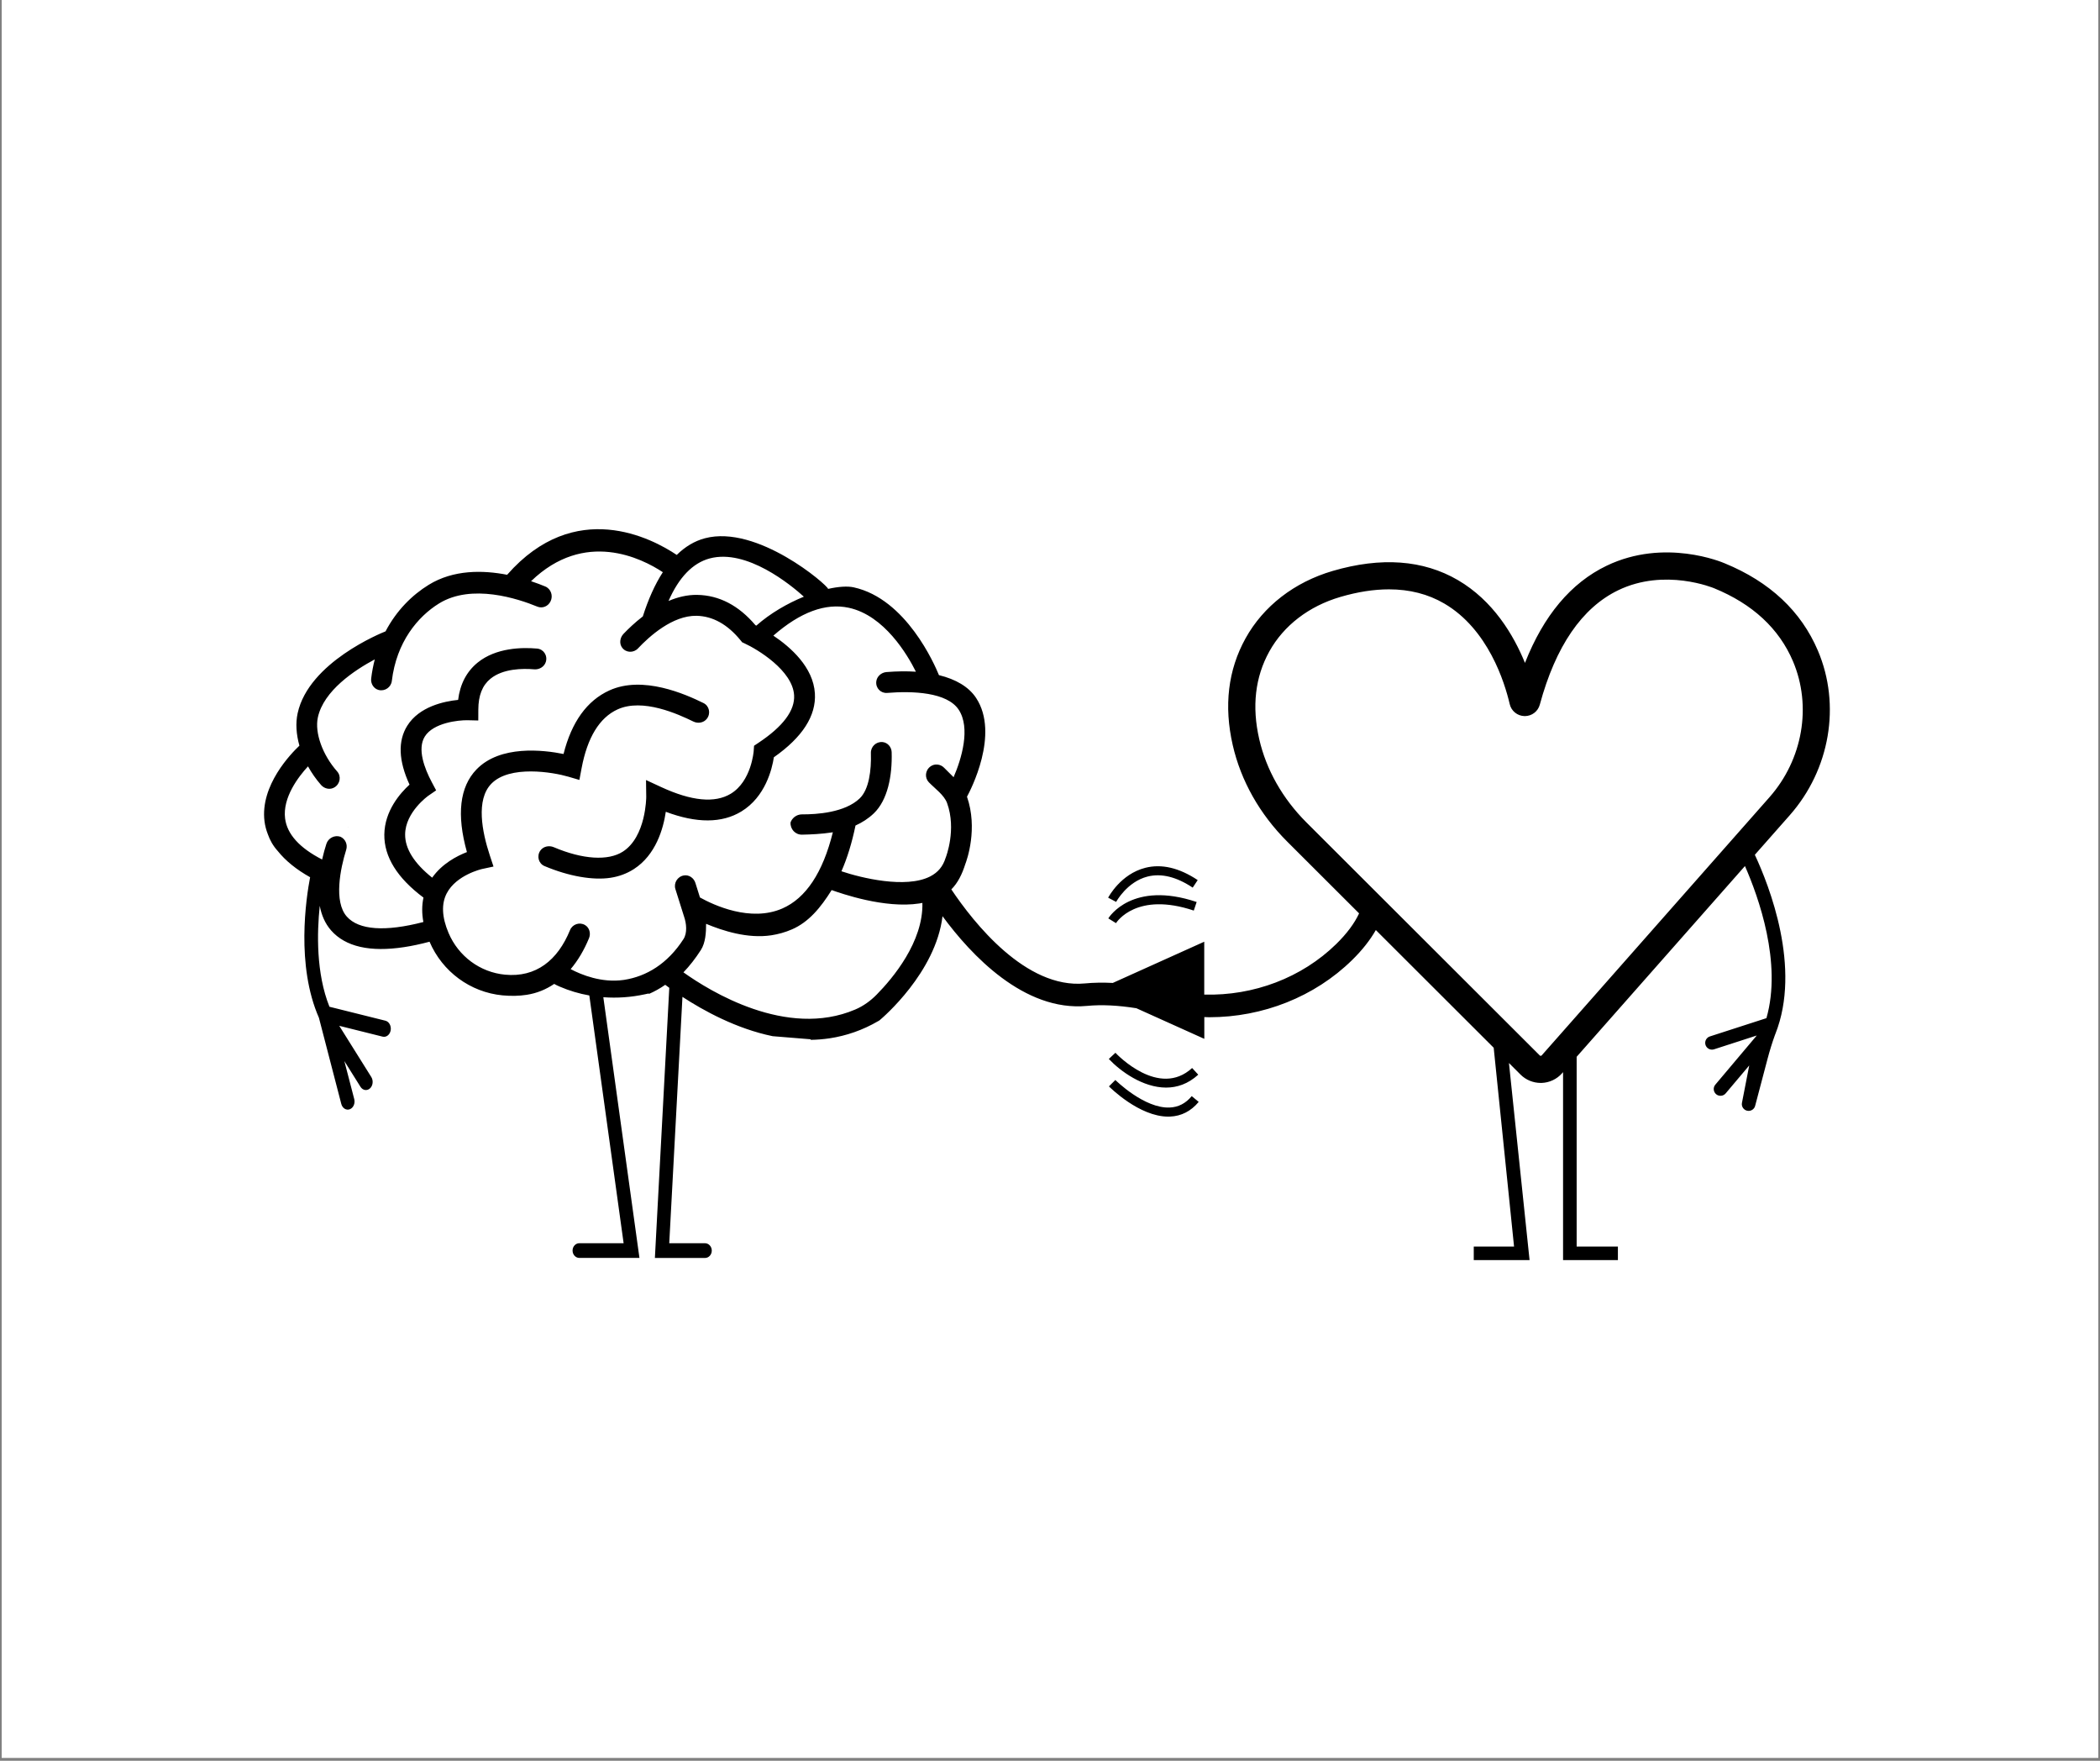
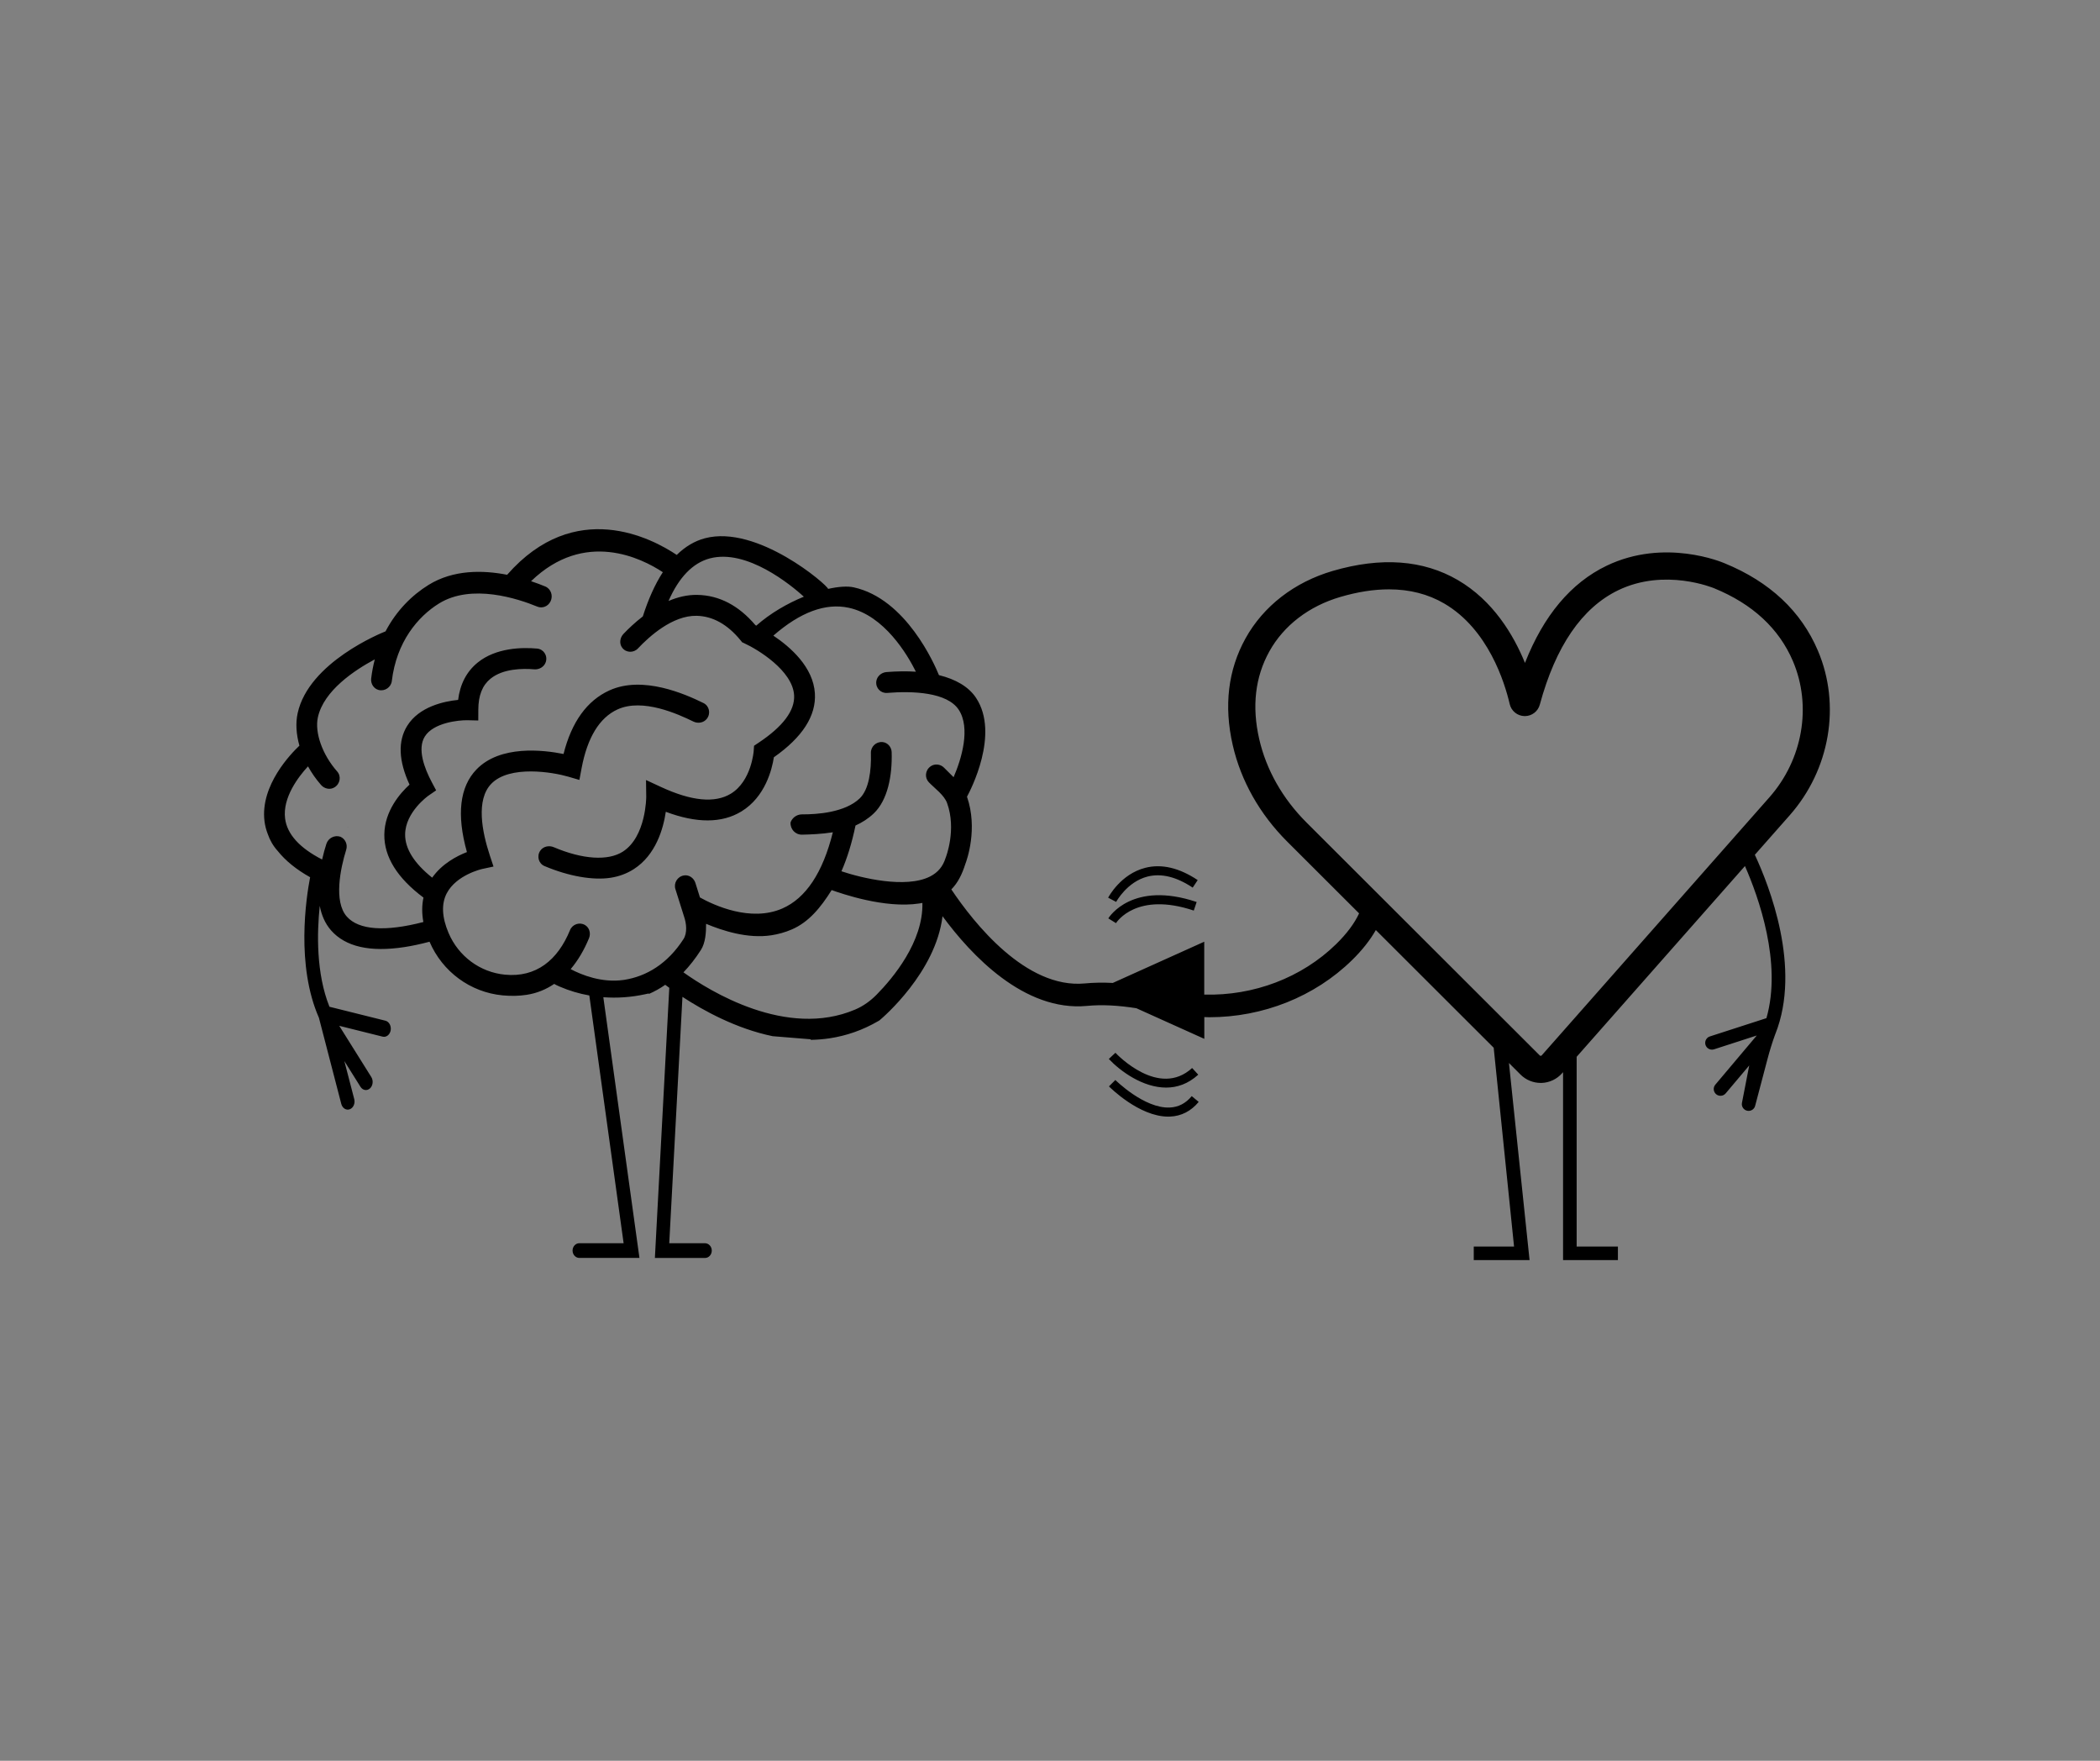
<svg xmlns="http://www.w3.org/2000/svg" width="940" zoomAndPan="magnify" viewBox="0 0 705 591" height="788" preserveAspectRatio="xMidYMid meet" version="1.0">
  <rect x="0" y="0" width="705" height="591" fill="#808080" stroke="none" />
  <defs>
    <clipPath id="58ab05fa33">
-       <path d="M 0.594 0 L 704.402 0 L 704.402 590 L 0.594 590 Z M 0.594 0 " clip-rule="nonzero" />
-     </clipPath>
+       </clipPath>
    <clipPath id="85047fcd86">
      <path d="M 88 177 L 615 177 L 615 422.973 L 88 422.973 Z M 88 177 " clip-rule="nonzero" />
    </clipPath>
  </defs>
  <g clip-path="url(#58ab05fa33)">
-     <path fill="#ffffff" d="M 0.594 0 L 704.406 0 L 704.406 590 L 0.594 590 Z M 0.594 0 " fill-opacity="1" fill-rule="nonzero" />
-     <path fill="#ffffff" d="M 0.594 0 L 704.406 0 L 704.406 590 L 0.594 590 Z M 0.594 0 " fill-opacity="1" fill-rule="nonzero" />
-   </g>
+     </g>
  <g clip-path="url(#85047fcd86)">
    <path fill="#000000" d="M 267.777 273.445 L 267.777 273.465 Z M 116.844 277.641 C 116.898 277.66 116.953 277.66 117.004 277.684 L 116.684 277.555 C 116.75 277.574 116.789 277.605 116.844 277.641 Z M 600.844 273.629 L 589.125 286.906 C 593.988 297.336 604.82 324.836 596.035 346.992 L 595.898 347.336 C 594.941 349.977 594.117 352.652 593.402 355.359 L 589.266 371.023 C 589.031 372.254 587.832 373.066 586.598 372.82 C 585.367 372.586 584.555 371.387 584.801 370.156 L 587.242 357.617 L 579.336 366.988 C 578.523 367.953 577.086 368.07 576.133 367.27 C 575.172 366.453 575.051 365.02 575.855 364.07 L 589.77 347.559 L 575.32 352.234 C 574.098 352.555 572.855 351.828 572.535 350.621 C 572.215 349.398 572.941 348.16 574.152 347.836 L 593.016 341.738 C 598.328 323.207 590.348 301.016 585.805 290.684 L 529.305 354.707 L 529.305 418.398 L 543.152 418.398 L 543.152 422.945 L 524.742 422.945 L 524.742 359.863 L 524.398 360.25 C 522.664 362.219 520.156 363.395 517.531 363.48 C 517.438 363.48 517.328 363.48 517.234 363.48 C 514.715 363.48 512.262 362.473 510.473 360.688 L 506.574 356.793 L 513.496 422.938 L 494.762 422.938 L 494.762 418.391 L 508.289 418.391 L 501.453 351.668 L 461.887 312.168 C 459.961 315.547 457.305 318.93 453.906 322.254 C 441.332 334.582 423.926 341.43 405.973 341.43 C 405.418 341.43 404.859 341.387 404.305 341.375 L 404.305 348.684 L 381.5 338.41 C 375.383 337.438 369.91 337.148 364.898 337.629 C 343.805 339.609 325.984 320.523 316.418 307.523 C 314.137 326.418 296.324 341.578 295.434 342.328 L 295.199 342.52 L 294.941 342.668 C 289.562 345.824 284.047 347.656 278.586 348.492 C 276.434 348.82 274.289 348.984 272.16 349.023 L 272.18 348.832 L 259.402 347.793 C 247.199 345.293 236.137 339.184 229.109 334.594 L 224.676 417.285 L 236.672 417.285 C 237.926 417.285 238.953 418.391 238.953 419.758 C 238.953 421.129 237.938 422.23 236.672 422.23 L 219.855 422.23 L 224.688 331.555 C 224.184 331.191 223.723 330.848 223.324 330.547 C 221.57 331.777 219.738 332.785 217.84 333.617 L 217.809 333.445 L 216.512 333.727 C 211.887 334.73 207.184 335.062 202.547 334.711 L 214.672 422.219 L 194.5 422.219 C 193.25 422.219 192.219 421.117 192.219 419.746 C 192.219 418.379 193.238 417.277 194.5 417.277 L 209.359 417.277 L 197.844 334.121 C 194.438 333.523 191.105 332.539 187.914 331.156 C 187.121 330.816 186.48 330.504 186.051 330.246 C 183.285 332.121 180.203 333.383 176.816 333.906 C 174.27 334.305 171.57 334.355 168.707 334.09 C 157.902 333.051 148.52 326.16 144.203 316.082 C 141.203 316.875 138.363 317.496 135.719 317.891 C 124.234 319.645 116 317.785 111.156 312.293 C 109.102 309.961 107.922 307.094 107.344 304.035 C 106.391 313.152 106.113 326.719 110.602 337.91 L 129.387 342.594 C 130.621 342.906 131.41 344.352 131.156 345.824 C 130.898 347.301 129.688 348.254 128.457 347.945 L 113.887 344.309 L 124.652 361.5 C 125.402 362.711 125.199 364.422 124.203 365.32 C 123.195 366.23 121.773 365.984 121.012 364.773 L 115.602 356.141 L 118.922 368.906 C 119.297 370.348 118.621 371.879 117.422 372.316 C 116.223 372.766 114.949 371.965 114.574 370.52 L 107.066 341.609 C 99.332 324.02 102.758 301.465 104.109 294.438 C 99.547 291.891 95.859 288.918 93.246 285.641 C 91.641 283.867 90.582 281.93 89.906 279.973 C 89.359 278.57 88.984 277.148 88.801 275.691 C 87.262 263.539 97.852 252.785 100.52 250.281 C 99.449 246.492 99.191 242.738 99.922 239.398 C 103.648 222.258 128.133 212.426 129.43 211.914 C 133.105 204.906 138.352 199.727 143.902 196.305 C 152.203 191.18 162.09 191.328 170.25 192.922 C 193.066 166.922 218.957 180.727 227.191 186.258 C 229.988 183.516 233.125 181.602 236.629 180.672 C 254.238 175.984 277.793 196.367 278.008 197.66 C 281.477 196.883 284.496 196.676 286.598 197.137 C 304.207 200.98 313.781 223.074 315.219 226.605 C 320.863 227.984 325.223 230.508 327.695 234.266 C 335.688 246.398 325.727 265.41 324.633 267.41 C 328.34 278.109 324.621 288.594 324.055 290.062 C 323.027 293.312 321.613 296.289 319.375 298.523 C 326.852 309.672 344.375 331.949 364.168 330.086 C 367.18 329.797 370.305 329.754 373.582 329.918 L 404.281 316.082 L 404.281 333.832 C 420.863 334.281 437.027 328.172 448.586 316.863 C 452.152 313.363 454.723 309.918 456.266 306.57 L 432.133 282.477 C 422.91 273.273 416.59 262.082 413.848 250.098 C 410.828 236.918 412.273 224.871 418.141 214.266 C 424.141 203.441 434.543 195.395 447.418 191.629 C 463.656 186.879 477.793 187.914 489.438 194.707 C 501.293 201.633 508.129 213.113 511.953 222.504 C 518.219 206.574 527.41 195.629 539.371 189.883 C 558.867 180.523 578.211 188.727 579.027 189.082 C 594.109 195.266 604.66 205.129 610.293 218.387 C 618.07 236.641 614.352 258.316 600.844 273.629 Z M 224.43 201.719 C 227.461 200.422 230.727 199.609 234.102 199.672 C 241.449 199.801 248.004 203.227 253.605 209.836 C 253.691 209.879 253.801 209.934 253.906 209.988 C 258.586 205.848 264.34 202.531 269.867 200.273 C 265.527 196.355 250.715 184.117 238.258 187.434 C 232.57 188.965 227.93 193.758 224.43 201.719 Z M 229.465 315.184 C 230.781 313.129 230.449 309.953 229.656 307.672 L 226.742 298.418 C 226.109 296.418 227.395 294.211 229.582 293.84 C 231.305 293.539 232.922 294.684 233.449 296.332 L 234.988 301.23 C 239.617 303.809 251.957 309.578 262.625 304.934 C 270.551 301.488 276.238 292.875 279.602 279.34 C 279.484 279.363 279.367 279.383 279.25 279.406 C 275.918 279.918 272.16 280.102 269.266 280.152 C 266.973 280.195 265.25 278.27 265.398 276.047 C 265.656 275.309 266.129 274.688 266.719 274.215 L 266.762 273.969 C 266.75 274.043 266.75 274.121 266.738 274.195 C 267.434 273.66 268.293 273.34 269.223 273.34 C 274.246 273.371 283.664 272.738 288.621 267.969 C 291.727 264.98 292.551 258.637 292.371 252.742 C 292.305 250.656 294.074 248.879 296.27 249.07 C 297.992 249.223 299.301 250.742 299.344 252.473 C 299.578 260.445 297.992 268.555 293.344 273.008 C 291.492 274.781 289.395 276.09 287.207 277.082 C 286.008 282.883 284.434 287.996 282.484 292.438 C 289.113 294.672 304.035 298.309 312.195 294.211 L 312.336 294.137 C 314.895 292.812 316.566 290.801 317.434 287.996 L 317.543 287.707 C 317.574 287.621 321.164 278.41 317.949 269.551 C 316.973 266.855 313.879 264.684 311.832 262.574 C 310.398 261.098 310.535 258.605 312.367 257.258 C 313.773 256.219 315.742 256.453 316.941 257.684 C 317.949 258.711 319.062 259.762 320.133 260.863 C 322.812 254.711 325.898 244.344 321.848 238.211 C 317.961 232.316 306.391 231.879 297.832 232.574 C 295.734 232.746 293.965 231.012 294.172 228.797 C 294.332 227.062 295.863 225.715 297.586 225.578 C 301.078 225.297 304.398 225.254 307.484 225.457 C 304.645 219.766 296.891 206.586 284.957 203.996 C 277.172 202.305 268.656 205.461 259.625 213.348 C 265.453 217.242 273.016 223.941 273.57 232.703 C 274.043 240.223 269.418 247.434 259.797 254.176 C 259.199 258.125 256.938 267.453 248.902 272.355 C 242.383 276.336 233.867 276.367 223.52 272.473 C 222.684 278.133 220.188 286.949 212.785 291.711 C 210.449 293.207 207.848 294.18 204.977 294.621 C 199.141 295.52 191.02 294.168 182.785 290.684 C 180.824 289.859 180.117 287.375 181.379 285.523 C 182.367 284.082 184.316 283.684 185.891 284.348 C 195.625 288.488 204.172 289.012 209.113 285.836 C 216.898 280.828 216.953 267.602 216.953 267.477 L 216.879 261.816 L 221.953 264.168 C 232.141 268.887 240.004 269.637 245.328 266.414 C 252.266 262.211 253.016 252.176 253.027 252.078 L 253.145 250.312 L 254.633 249.316 C 262.883 243.84 266.91 238.457 266.59 233.324 C 266.074 225.051 254.355 217.957 249.879 215.914 L 249.16 215.582 L 248.656 214.961 C 244.277 209.582 239.297 206.801 233.844 206.691 C 225.758 206.543 217.938 213.648 214.18 217.637 C 212.723 219.188 210.227 219.156 208.898 217.434 C 207.828 216.055 208.094 214.043 209.316 212.758 C 210.879 211.121 213.105 208.973 215.805 206.895 C 217.637 201.16 219.867 196.145 222.523 192.055 C 215.422 187.359 196.258 177.707 178.285 195.074 C 180.137 195.691 181.754 196.312 183.051 196.848 C 184.938 197.629 185.762 199.93 184.828 201.836 C 184.004 203.535 182.078 204.305 180.383 203.609 C 173.945 200.957 158.328 195.777 147.371 202.562 C 140.281 206.949 133.105 215.453 131.539 228.574 C 131.293 230.66 129.207 232.137 127.086 231.578 C 125.434 231.141 124.406 229.449 124.609 227.738 C 124.879 225.48 125.297 223.352 125.82 221.316 C 119.02 224.945 108.652 231.824 106.711 240.789 C 105.598 245.926 108.254 253.363 113.203 258.949 C 114.586 260.512 114.242 263.035 112.336 264.242 C 110.836 265.195 108.906 264.77 107.773 263.461 C 106.07 261.516 104.602 259.406 103.402 257.227 C 100.219 260.672 94.812 267.688 95.711 274.738 C 96.387 279.992 100.562 284.605 108.137 288.488 C 108.586 286.5 109.102 284.711 109.562 283.266 C 110.191 281.266 112.348 280.195 114.285 280.848 C 115.934 281.586 116.781 283.449 116.223 285.227 C 114.273 291.473 111.973 302.613 116.426 307.641 C 120.453 312.188 129.324 312.797 142.133 309.469 C 141.598 306.582 141.609 303.844 142.168 301.273 C 133.363 294.695 128.938 287.59 129.023 280.109 C 129.121 272.203 134.293 266.266 137.484 263.355 C 133.789 255.344 133.531 248.707 136.715 243.605 C 140.73 237.164 149.074 235.387 153.797 234.918 C 154.453 229.621 156.637 225.426 160.332 222.41 C 166.512 217.371 175.309 217.242 180.309 217.691 C 182.473 217.883 183.906 220.012 183.242 222.164 C 182.742 223.801 181.039 224.797 179.355 224.656 C 175.445 224.324 168.848 224.391 164.648 227.824 C 161.93 230.047 160.59 233.441 160.578 238.18 L 160.566 241.828 L 156.938 241.742 C 153.938 241.691 145.496 242.566 142.605 247.223 C 140.035 251.371 142.465 257.836 144.949 262.52 L 146.418 265.281 L 143.793 267.09 C 143.73 267.133 136.07 272.578 136.008 280.059 C 135.965 284.863 139.027 289.742 145.09 294.586 C 148.379 289.91 153.359 287.312 156.754 285.996 C 153.242 273.434 154.312 264.117 159.957 258.262 C 167.906 250.016 182.387 251.695 189.188 253.074 C 191.887 242.344 197.051 235.172 204.547 231.75 C 215.805 226.605 230.137 233.012 236.168 235.977 C 238.098 236.918 238.676 239.422 237.336 241.207 C 236.285 242.609 234.336 242.941 232.793 242.191 C 227.664 239.688 215.754 234.242 207.301 238.117 C 201.238 240.898 197.18 247.555 195.242 257.887 L 194.512 261.781 L 190.762 260.68 C 185.664 259.184 171.066 256.699 164.918 263.09 C 159.742 268.461 161.801 279.117 164.434 287.098 L 165.676 290.852 L 161.777 291.688 C 161.703 291.711 153.211 293.656 149.984 299.82 C 148.133 303.359 148.336 307.844 150.586 313.141 C 153.918 320.98 161.168 326.344 169.535 327.145 C 179.945 328.141 187.227 322.32 191.363 312.188 C 192.156 310.242 194.543 309.375 196.418 310.496 C 197.887 311.363 198.398 313.277 197.746 314.883 C 196.117 318.852 194.039 322.363 191.578 325.285 C 195.293 327.242 201.988 329.938 209.293 328.922 C 209.391 328.91 209.488 328.898 209.582 328.879 C 216.996 327.723 224.109 323.508 229.465 315.184 Z M 309.66 303.051 C 309.328 303.113 308.996 303.188 308.652 303.242 C 296.988 305.031 282.418 299.883 279.195 298.75 C 275.469 304.719 271.453 309.523 265.871 311.941 C 263.578 312.938 261.254 313.566 258.961 313.922 C 250.961 315.141 242.562 312.379 237.047 310.078 C 237.047 312.945 236.875 316.402 235.289 318.875 C 233.469 321.711 231.52 324.203 229.441 326.363 C 238.258 332.656 264.07 348.652 287.09 338.852 C 289.789 337.707 292.219 335.961 294.289 333.855 C 299.75 328.32 309.992 316.102 309.66 303.051 Z M 515.699 234.266 C 515.699 234.273 515.699 234.273 515.699 234.266 C 515.699 234.273 515.699 234.273 515.699 234.266 Z M 594.023 267.602 C 605.227 254.914 608.32 236.992 601.926 221.949 C 597.258 210.973 588.367 202.734 575.492 197.457 C 575.254 197.363 558.922 190.535 543.238 198.121 C 531.094 203.996 522.246 216.91 516.934 236.512 C 516.324 238.781 514.266 240.352 511.91 240.352 C 511.879 240.352 511.844 240.352 511.812 240.352 C 509.426 240.309 507.367 238.652 506.832 236.328 C 505.141 229.043 499.602 211.176 484.844 202.562 C 479.422 199.395 473.211 197.812 466.289 197.812 C 461.223 197.812 455.781 198.656 449.977 200.359 C 439.426 203.449 430.953 209.945 426.121 218.676 C 421.367 227.258 420.23 237.141 422.738 248.066 C 425.094 258.371 430.578 268.043 438.578 276.035 L 516.922 354.258 C 517.02 354.355 517.137 354.395 517.254 354.387 C 517.445 354.375 517.543 354.27 517.574 354.234 L 524.754 346.105 L 524.754 346.094 L 524.762 346.094 Z M 372.074 308.25 L 374.656 309.844 C 374.934 309.406 381.617 299.211 400.77 305.629 L 401.734 302.75 C 380.184 295.527 372.395 307.727 372.074 308.25 Z M 385.258 294.211 C 389.863 293.047 394.953 294.297 400.406 297.926 L 402.086 295.398 C 395.875 291.27 389.961 289.879 384.477 291.281 C 376.25 293.379 372.191 300.984 372.02 301.305 L 374.707 302.719 C 374.75 302.645 378.359 295.957 385.258 294.211 Z M 391.473 365.043 C 395.133 365.043 398.852 363.832 402.27 360.707 L 400.211 358.473 C 389.082 368.668 375.051 353.988 374.461 353.359 L 372.246 355.434 C 376.145 359.574 383.684 365.043 391.473 365.043 Z M 392.684 371.738 C 384.156 372.105 374.535 362.594 374.441 362.496 L 372.289 364.637 C 372.707 365.062 382.484 374.789 392.199 374.789 C 392.402 374.789 392.605 374.789 392.809 374.777 C 396.59 374.617 399.828 372.961 402.418 369.848 L 400.082 367.91 C 398.039 370.359 395.617 371.613 392.684 371.738 Z M 392.684 371.738 " fill-opacity="1" fill-rule="nonzero" />
  </g>
</svg>